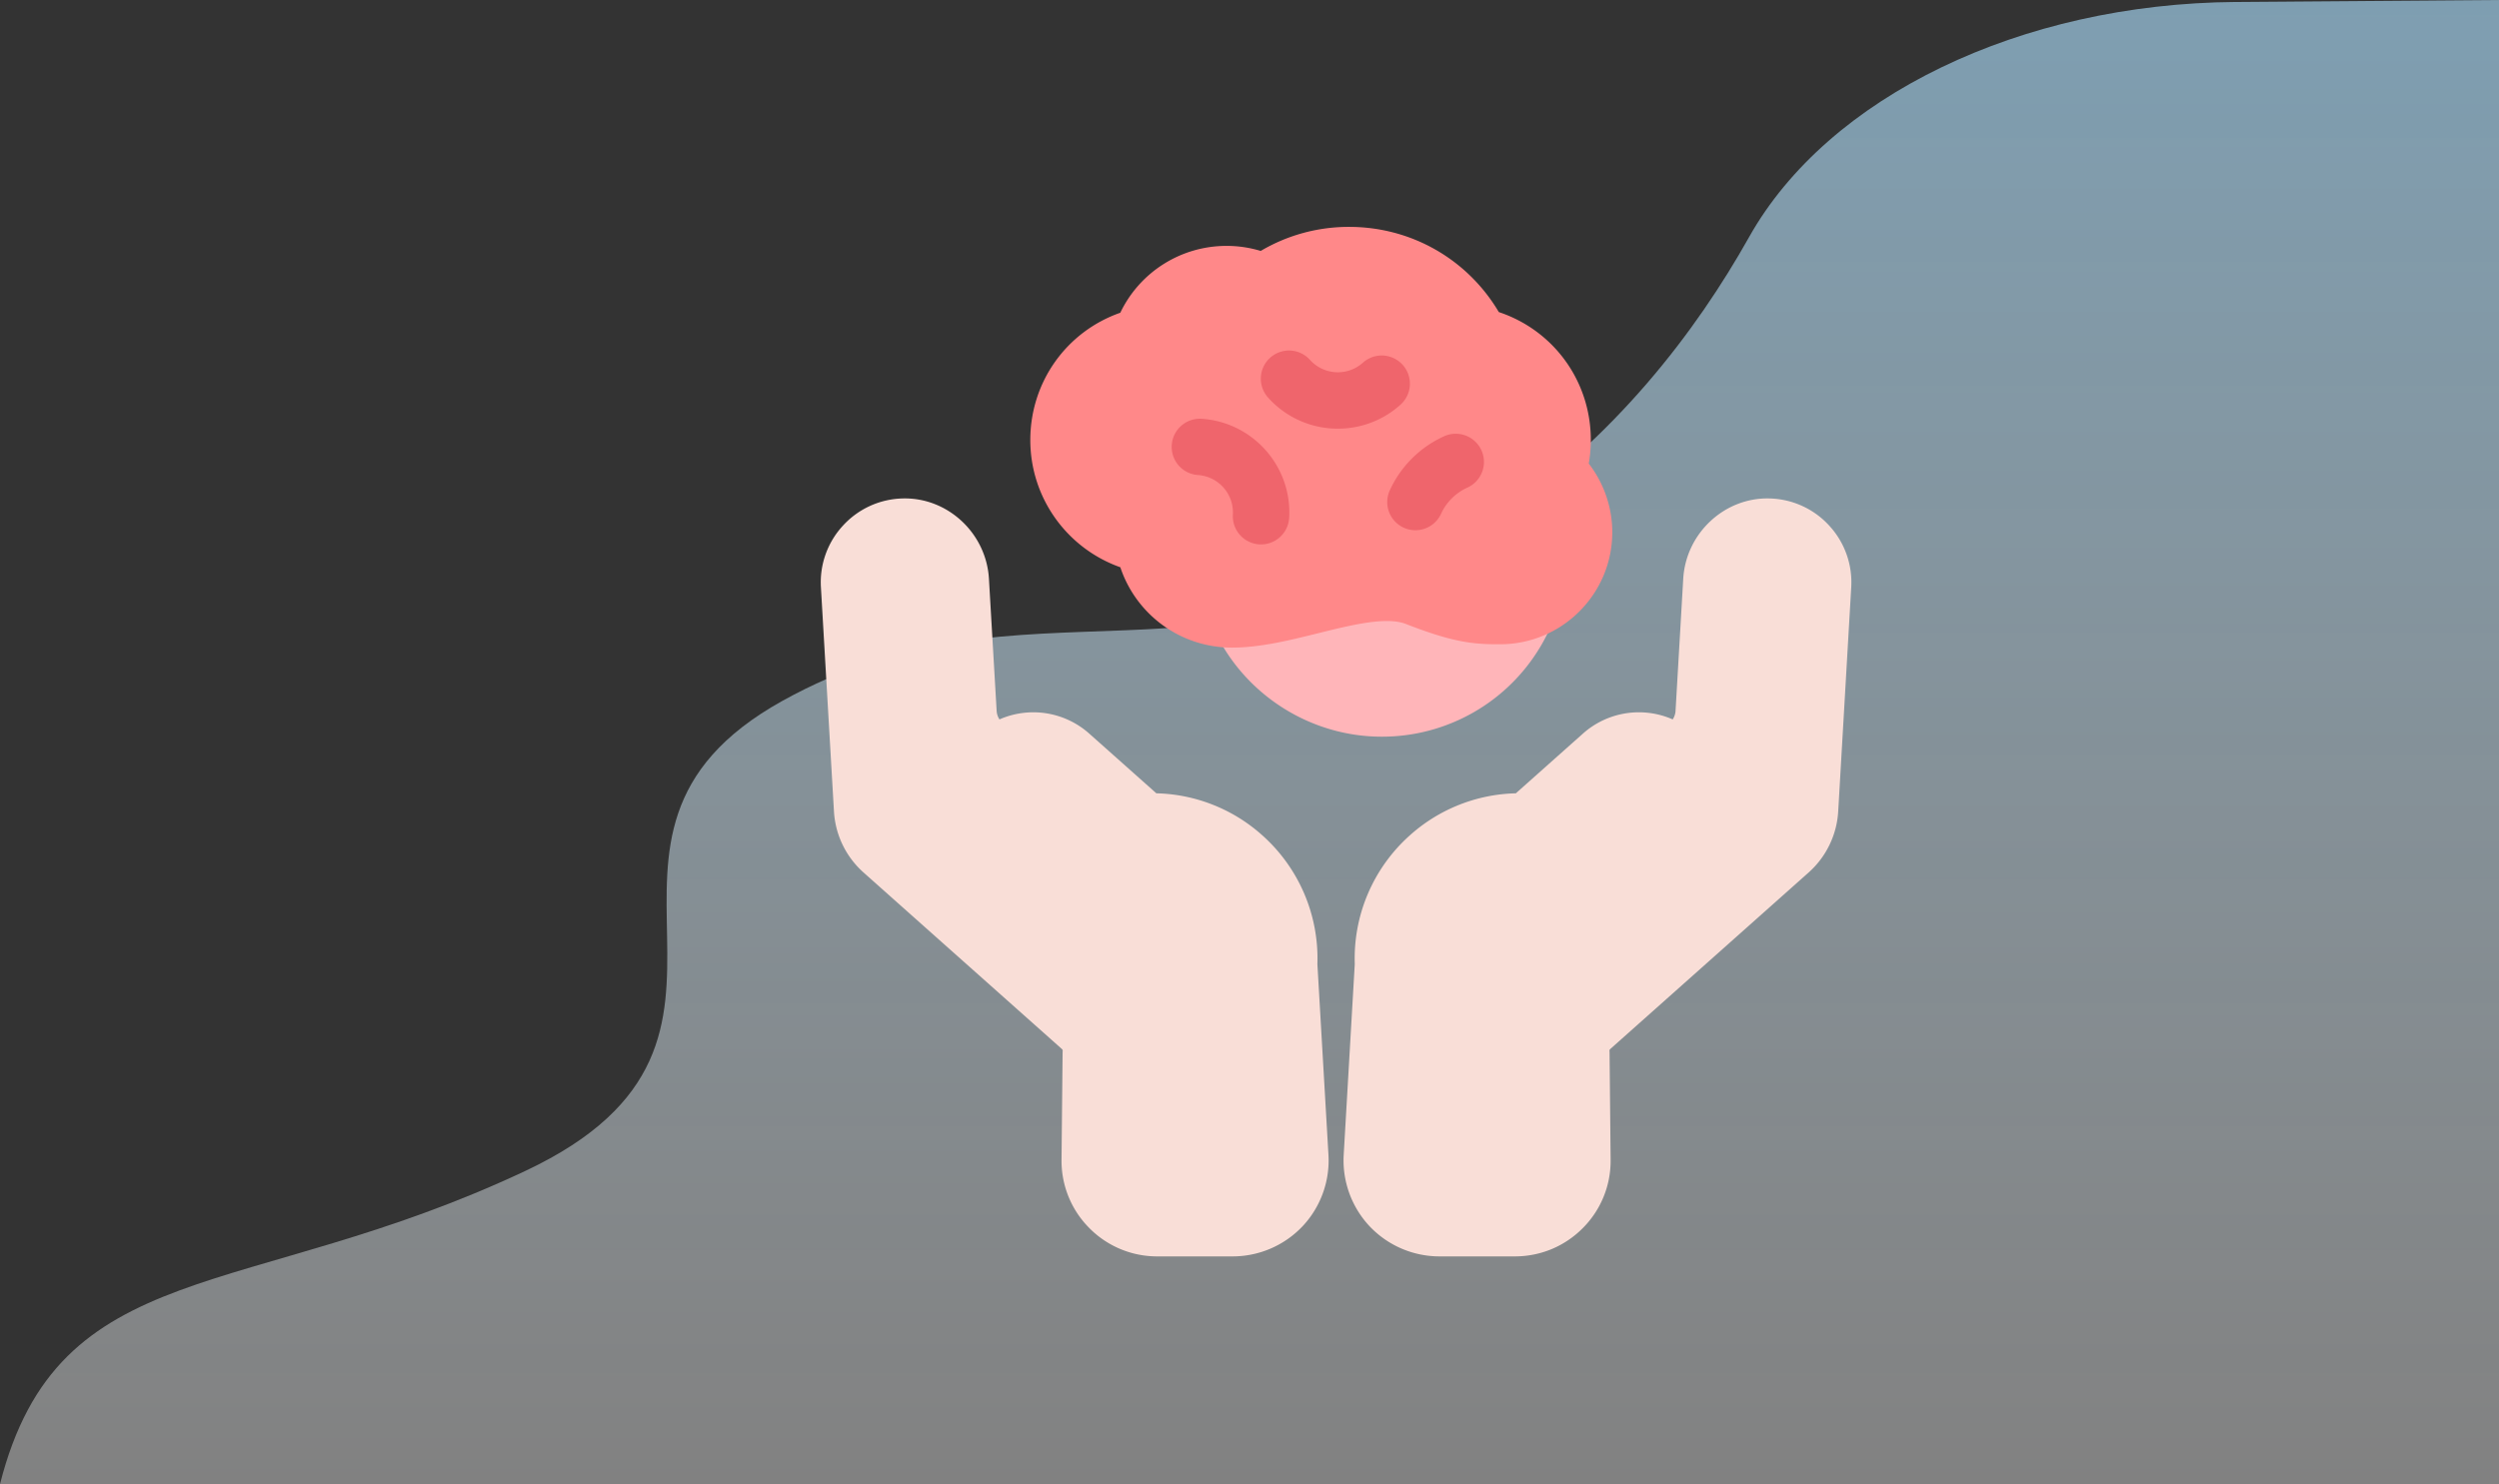
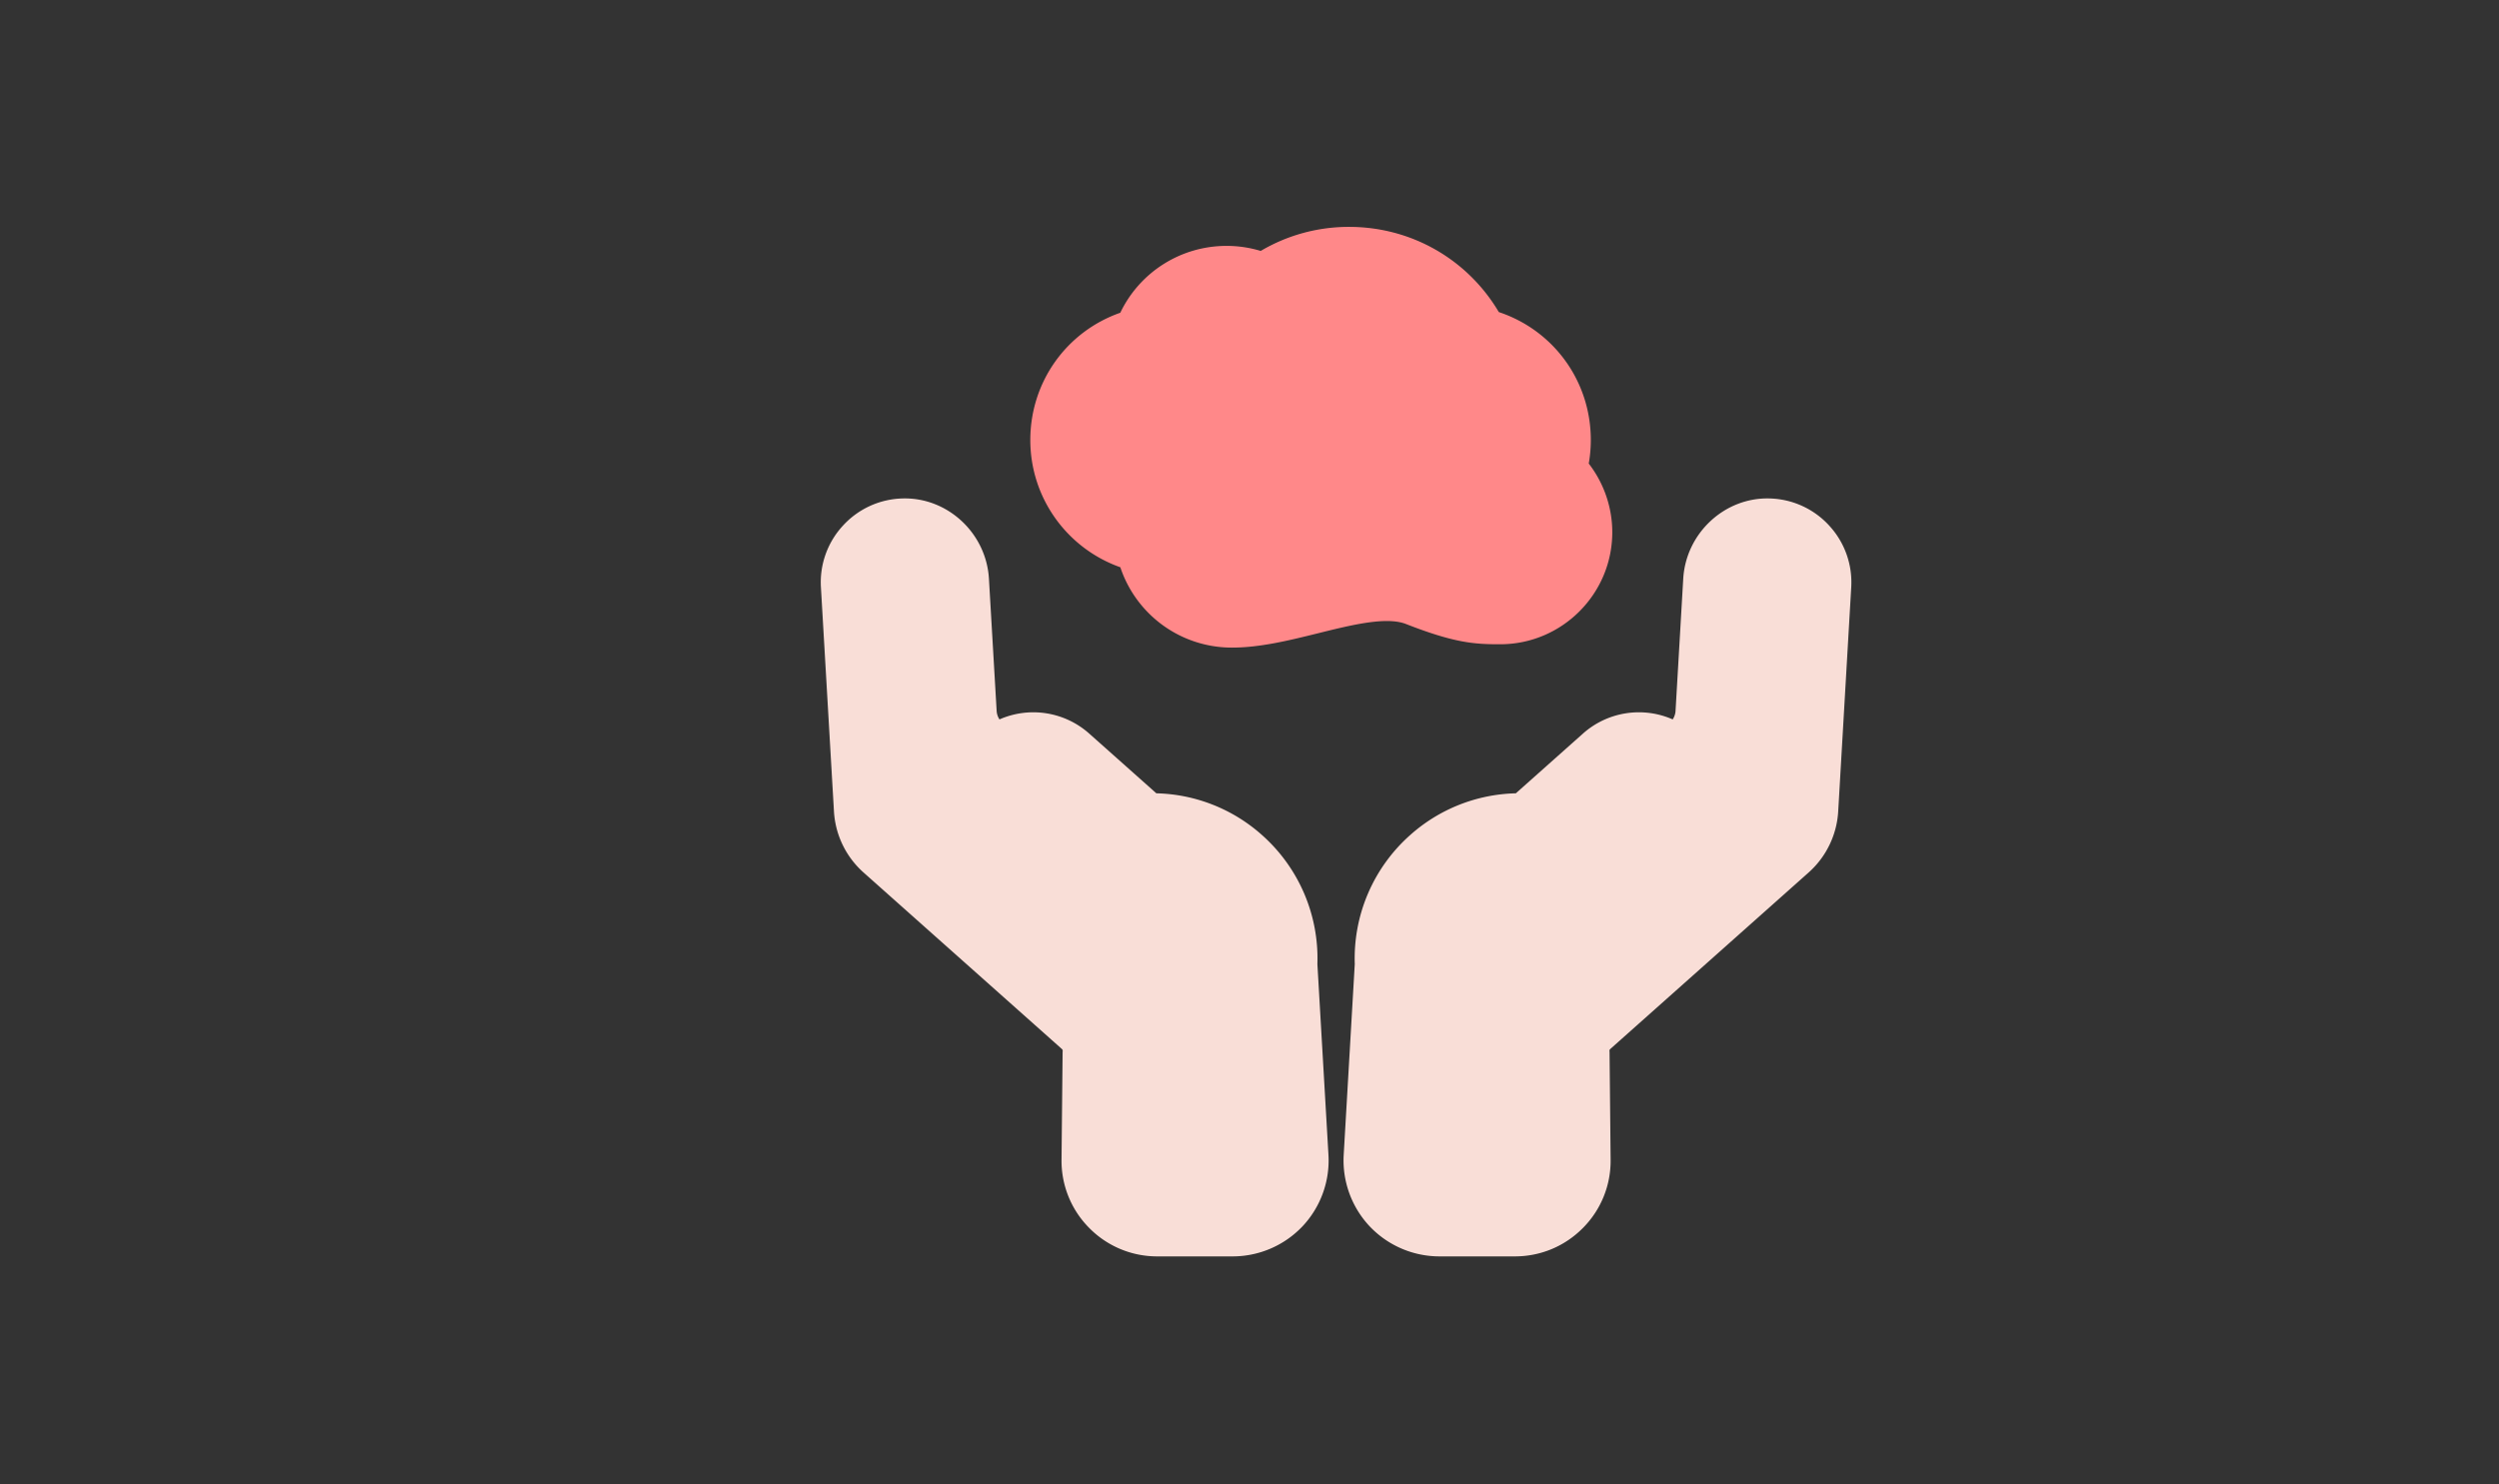
<svg xmlns="http://www.w3.org/2000/svg" width="303" height="180" fill="none">
  <rect width="100%" height="100%" fill="#333333" stroke="none" />
-   <path d="M.005 179.996H303V0l-31.948.24c-26.02.196-49.393 11.433-58.981 28.518-6.454 11.496-16.262 24.377-30.835 34.244-33.978 23-56.634 5.5-86.37 22-29.732 16.501 2.833 40.999-31.151 57C29.736 158.003 7.081 152.003 0 180l.005-.004Z" fill="url(#a)" fill-opacity=".62" />
  <path d="M159.732 116.924a20.001 20.001 0 0 0-6.71-15.643 19.918 19.918 0 0 0-12.816-5.067l-8.135-7.24a10.193 10.193 0 0 0-10.886-1.723 2.103 2.103 0 0 1-.344-1.04l-.933-16.014c-.322-5.54-5.025-9.913-10.497-9.743a10.122 10.122 0 0 0-7.216 3.309 10.115 10.115 0 0 0-2.658 7.478l1.578 27.136a10.747 10.747 0 0 0 3.612 7.462l24.03 21.391a.28.28 0 0 1 .093.233c-.006.076-.008.15-.011.227l-.129 12.95a11.542 11.542 0 0 0 3.361 8.293 11.543 11.543 0 0 0 8.258 3.445h9.143a11.67 11.67 0 0 0 8.452-3.645 11.66 11.66 0 0 0 3.15-8.649l-1.342-23.16Z" fill="url(#b)" />
  <path d="M221.803 63.762a10.126 10.126 0 0 0-7.216-3.308c-5.466-.167-10.174 4.203-10.497 9.742l-.932 16.016a2.104 2.104 0 0 1-.345 1.039 10.191 10.191 0 0 0-10.885 1.722l-8.135 7.241a19.93 19.93 0 0 0-12.816 5.067 20.004 20.004 0 0 0-6.713 15.643l-1.343 23.16a11.68 11.68 0 0 0 3.15 8.649 11.673 11.673 0 0 0 8.452 3.645h9.144c3.125 0 6.059-1.222 8.258-3.445a11.534 11.534 0 0 0 3.36-8.294l-.128-12.95c0-.076-.003-.15-.011-.227a.285.285 0 0 1 .093-.232l24.03-21.391a10.755 10.755 0 0 0 3.612-7.462l1.577-27.136a10.12 10.12 0 0 0-2.657-7.479h.002Z" fill="url(#c)" />
-   <path d="M187.577 71.886a3.422 3.422 0 0 0-3.573-.924 6.738 6.738 0 0 1-2.109.336h-.109c-2.078.006-3.741 0-8.818-1.985-4.408-1.722-9.686-.415-14.788.848-2.745.68-5.583 1.383-7.987 1.517a3.424 3.424 0 0 0-2.751 1.669 3.414 3.414 0 0 0-.147 3.212c3.696 7.766 11.637 12.786 20.234 12.786a22.336 22.336 0 0 0 20.696-13.827 3.417 3.417 0 0 0-.65-3.632h.002Z" fill="#FFB5B9" />
  <path d="M192.635 56.218a16.56 16.56 0 0 0 .249-2.852c0-7.139-4.512-13.308-11.154-15.517-3.795-6.412-10.617-10.333-18.153-10.333a20.961 20.961 0 0 0-10.716 2.917 14.213 14.213 0 0 0-4.137-.61 14.261 14.261 0 0 0-12.89 8.108c-6.508 2.278-10.91 8.384-10.91 15.435 0 7.052 4.479 13.156 10.915 15.433a14.241 14.241 0 0 0 13.555 9.743c3.404 0 6.975-.886 10.431-1.742 4.066-1.009 8.269-2.05 10.651-1.118 5.829 2.28 8.26 2.455 11.293 2.455h.126c7.494 0 13.592-6.097 13.592-13.593 0-3.015-1.023-5.955-2.852-8.323v-.003Z" fill="#FF8889" />
-   <path d="M162.226 51.988a11.312 11.312 0 0 1-8.479-3.776 3.417 3.417 0 1 1 5.086-4.566 4.55 4.55 0 0 0 6.415.344 3.417 3.417 0 1 1 4.566 5.086 11.286 11.286 0 0 1-7.588 2.912Zm-5.922 10.922c.421-6.26-4.329-11.695-10.59-12.116a3.413 3.413 0 0 0-3.64 3.18 3.416 3.416 0 0 0 3.18 3.639 4.55 4.55 0 0 1 4.228 4.837 3.418 3.418 0 0 0 6.819.46h.003Zm18.424-.6a6.404 6.404 0 0 1 3.232-3.19 3.419 3.419 0 0 0-2.775-6.248 13.237 13.237 0 0 0-6.672 6.592 3.416 3.416 0 0 0 3.106 4.843 3.417 3.417 0 0 0 3.109-1.996Z" fill="#EF656C" />
  <defs>
    <linearGradient id="a" x1="151.5" y1="0" x2="151.5" y2="180" gradientUnits="userSpaceOnUse">
      <stop stop-color="#ACE0FF" />
      <stop offset="1" stop-color="#fff" stop-opacity=".62" />
    </linearGradient>
    <linearGradient id="b" x1="130.308" y1="19.996" x2="130.308" y2="60.448" gradientUnits="userSpaceOnUse">
      <stop stop-color="#EDB2AB" />
      <stop offset="1" stop-color="#F9DED7" />
    </linearGradient>
    <linearGradient id="c" x1="193.691" y1="19.996" x2="193.691" y2="60.448" gradientUnits="userSpaceOnUse">
      <stop stop-color="#EDB2AB" />
      <stop offset="1" stop-color="#F9DED7" />
    </linearGradient>
  </defs>
</svg>